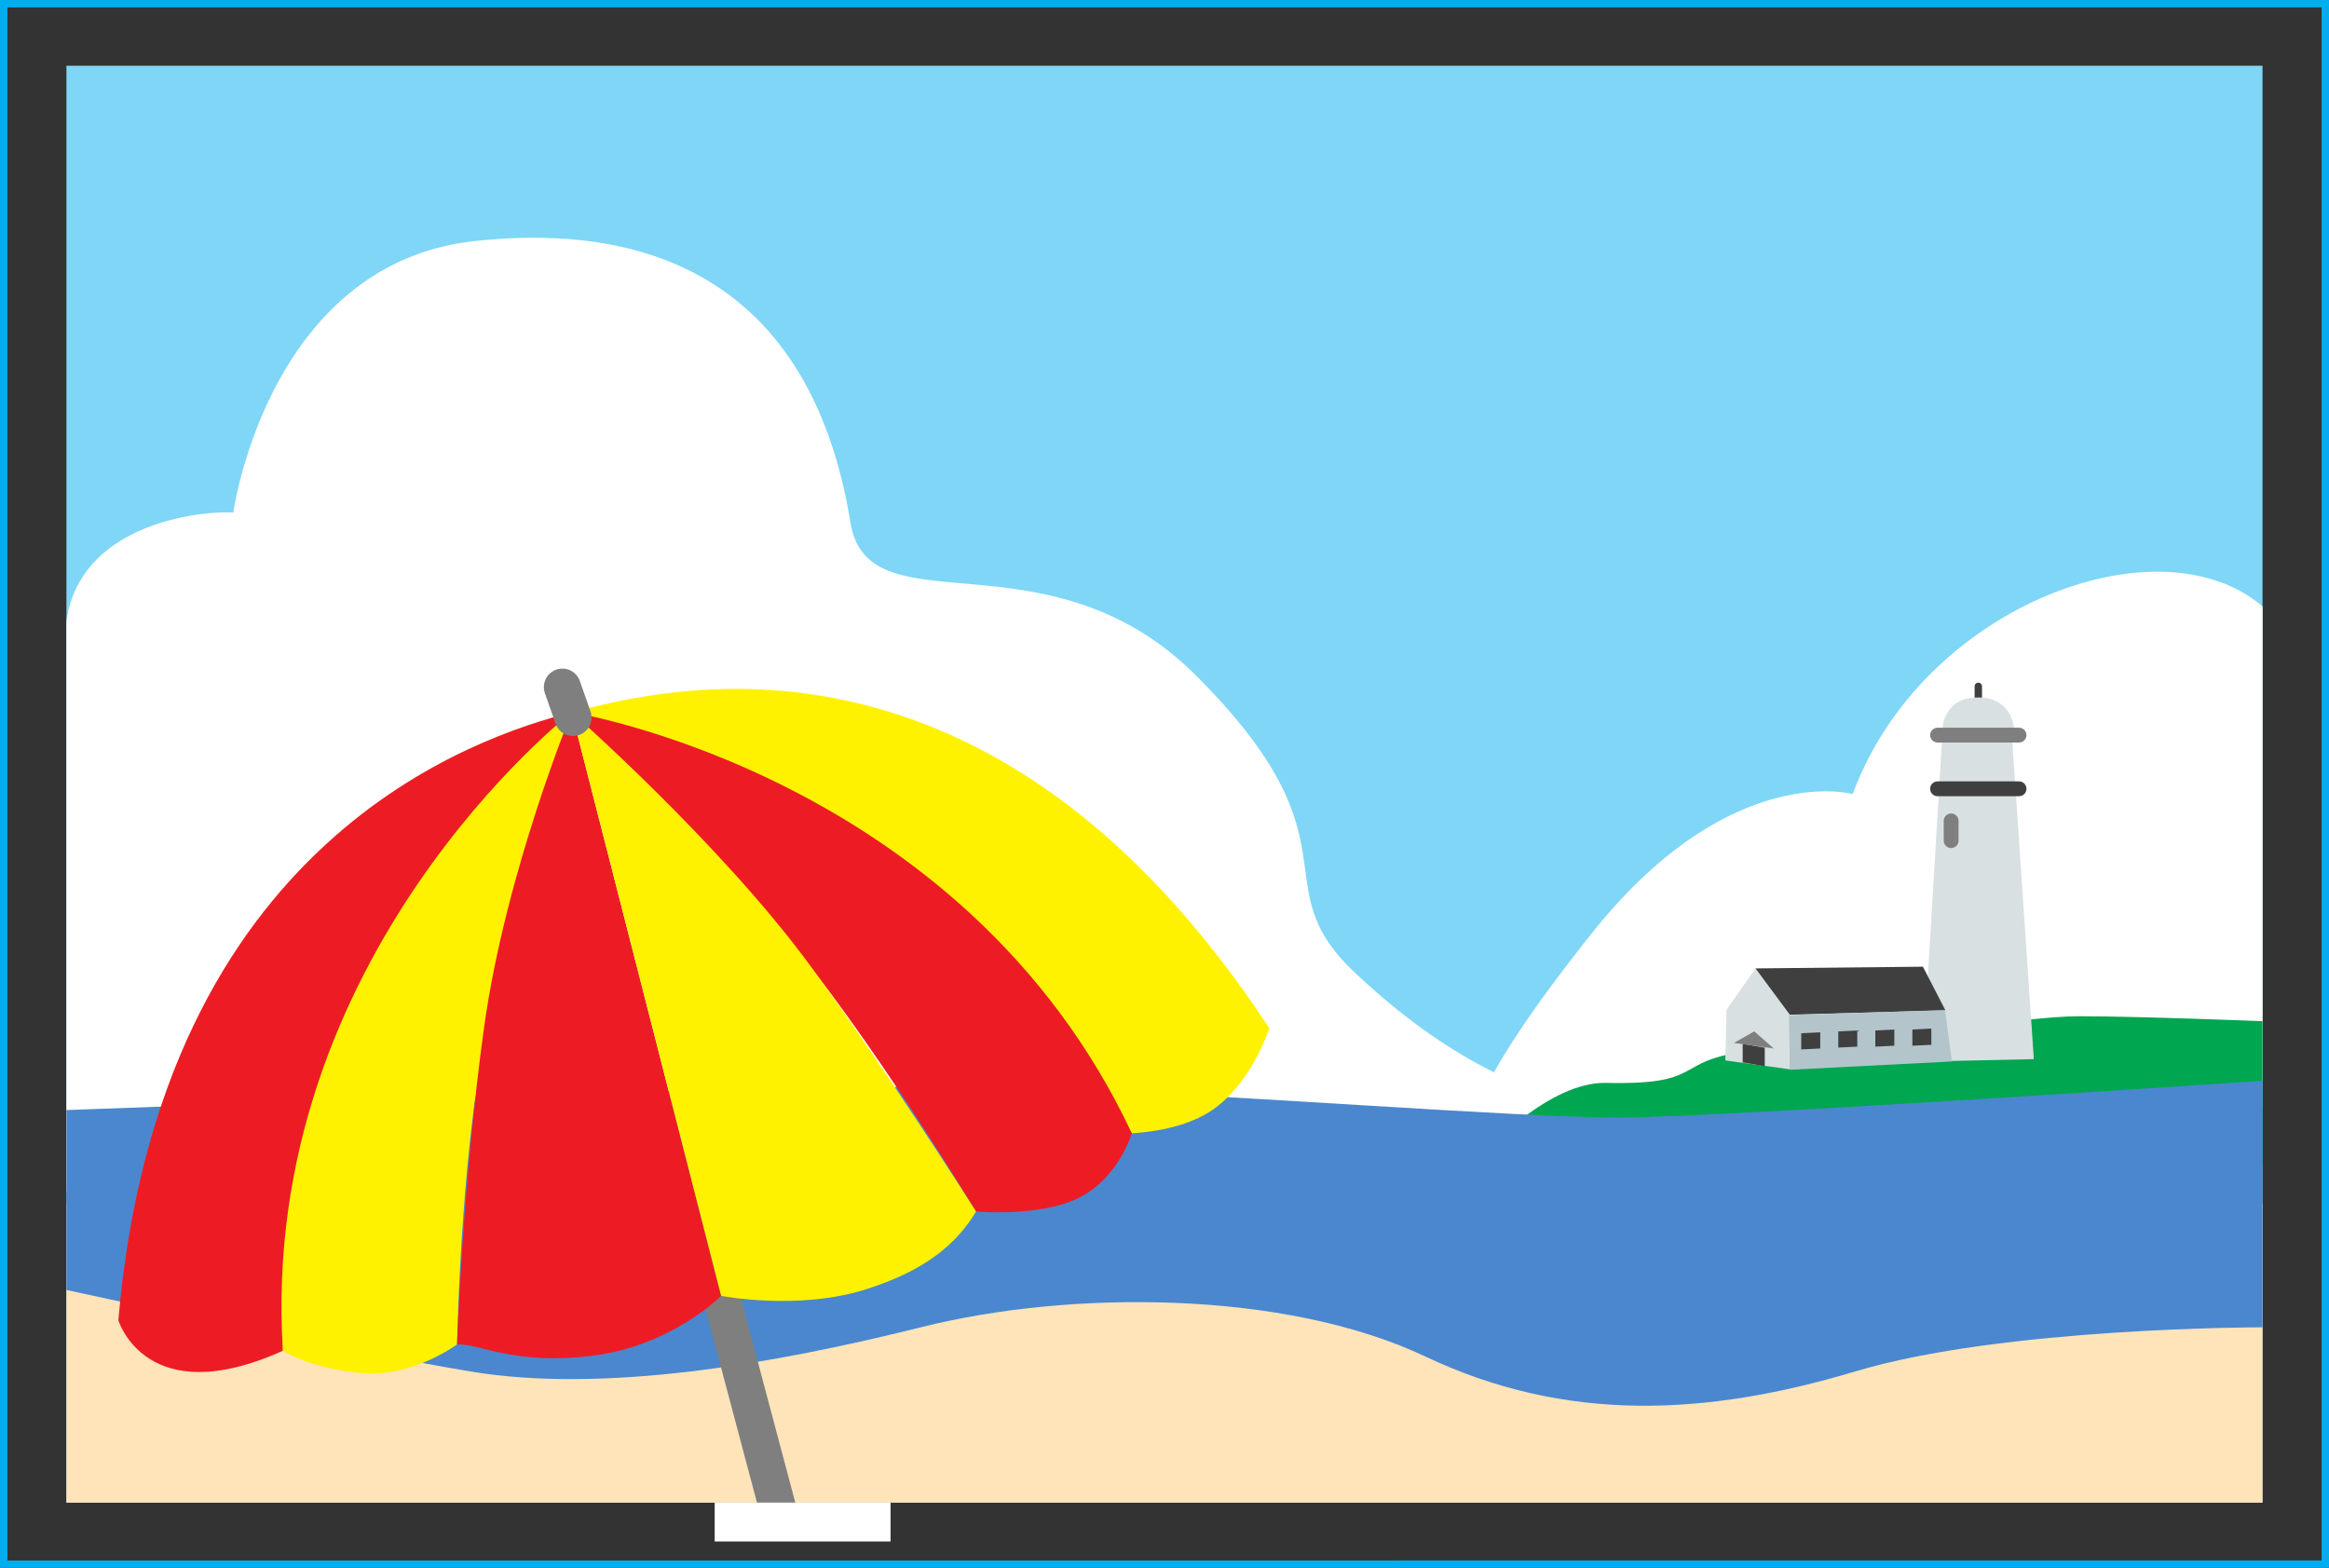
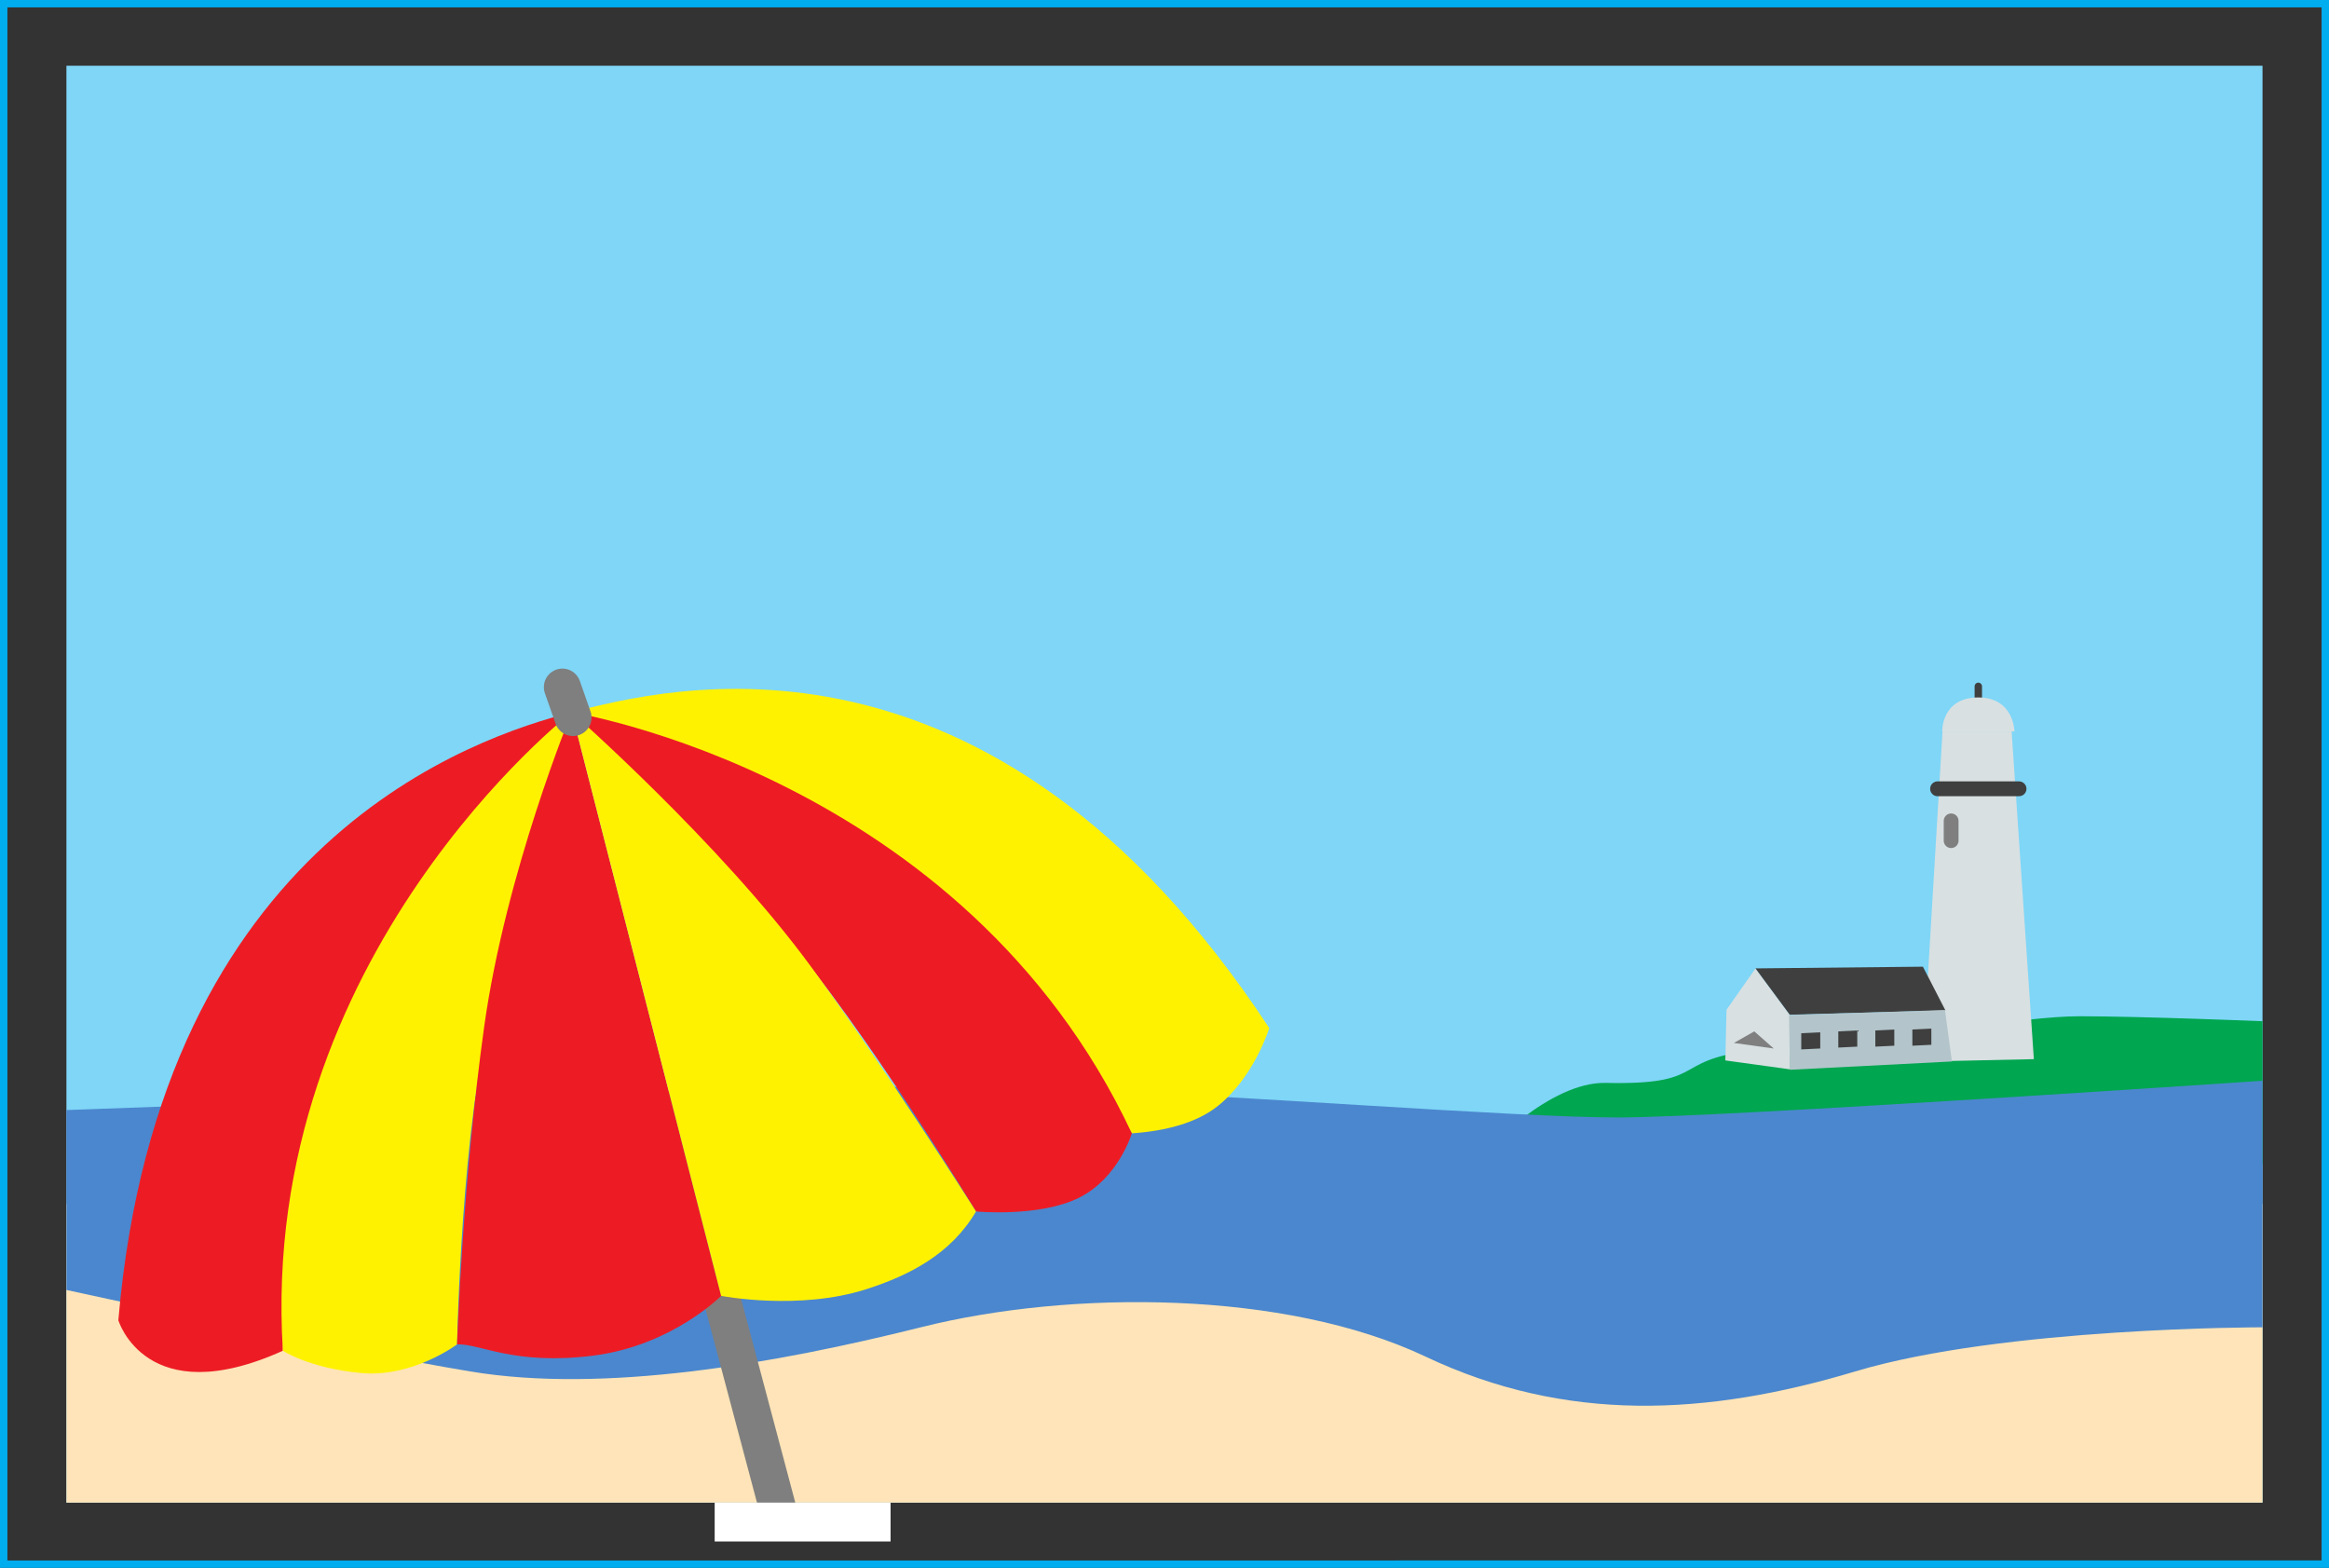
<svg xmlns="http://www.w3.org/2000/svg" width="345.928" height="232.858">
  <rect width="100%" height="100%" fill="#333333" stroke="none" />
  <path fill="#7fd6f7" d="M336.054 223.167V9.765H9.866v213.402h326.188" />
-   <path fill="#fff" d="M275.187 117.933s-18.336-5.063-38.867 20.816c-7.942 10.004-12.16 16.43-14.403 20.508-6.332-3.137-13.281-7.805-20.8-14.926-13.93-13.199 1.468-19.066-23.465-44-22.051-22.05-48.684-6.449-51.336-22.734-5.133-31.531-24.934-45.102-55.73-41.8-30.802 3.3-35.934 40.335-35.934 40.335-4.551-.324-22.735 1.465-24.786 16.133v84.7s241.516-9.364 227.95-12.231a921.21 921.21 0 0 1 44.336-1.051c37.398 0 53.902.945 53.902.945V90.066c-15.402-13.203-50.602 0-60.867 27.867" />
  <path fill="none" stroke="#00adef" stroke-width="1.1" d="M345.378 232.308V.55H.55v231.758zm0 0" />
  <path fill="#fee4b8" d="M9.866 223.167V178.8h326.188v44.367H9.866" />
  <path fill="#00a650" d="M220.55 171.097s9.527-10.453 17.969-10.266c16.5.367 8.441-3.933 24.933-5.11 20.532-1.468 36.664-4.788 45.465-4.788 8.801 0 27.137.734 27.137.734v21.266l-115.504-1.836" />
  <path fill="#4b87ce" d="M9.866 164.866s114.985-4.402 144.684-3.3c29.7 1.101 70.402 4.398 85.8 4.398 15.4 0 95.704-5.453 95.704-5.453v36.621s-38.504-.047-60.504 6.555c-22 6.597-42.898 7.699-63.8-2.2-20.9-9.902-52.798-9.902-74.798-4.402-22 5.5-47.3 9.902-67.101 6.602-19.801-3.301-59.985-12.102-59.985-12.102v-26.719" />
  <path fill="#d8e0e2" d="m285.59 157.667 2.933-49.039h10.265l3.301 48.676-16.5.363m-29.324-.172.176-7.527 4.304-6.14 5.067 6.874.101 8.125-9.648-1.332" />
  <path fill="#3f3f3f" d="m260.745 143.827 24.868-.254 3.343 6.489-23.12.64-5.09-6.875" />
  <path fill="#b3c5cb" d="m289.921 157.648-1.031-7.633-23.172.734.14 8.133 24.063-1.234" />
  <path fill="none" stroke="#3f3f3f" stroke-linecap="round" stroke-width="2.2" d="M287.788 117.152h12.102" />
  <path fill="none" stroke="#7f7f7f" stroke-linecap="round" stroke-width="2.2" d="M289.804 121.917v2.934" />
  <path fill="none" stroke="#3f3f3f" stroke-linecap="round" stroke-width="1.1" d="M293.84 103.585v-1.648" />
  <path fill="#d8e0e2" d="M299.206 108.628h-10.734s-.133-5.043 5.367-5.043c5.316 0 5.367 5.043 5.367 5.043" />
-   <path fill="none" stroke="#7f7f7f" stroke-linecap="round" stroke-width="2.2" d="M287.788 109.179h12.102" />
-   <path fill="#3f3f3f" d="M262.12 158.355v-2.75l-3.277-.57v2.75l3.277.57" />
  <path fill="#7f7f7f" d="m263.452 155.722-5.914-.824 3.028-1.72zm0 0" />
  <path fill="#3f3f3f" d="M270.363 155.722v-2.406l-2.82.136v2.407l2.82-.137m5.5-.277v-2.403l-2.82.137v2.406l2.82-.14m5.5-.137v-2.406l-2.82.14v2.403l2.82-.137m5.5-.137v-2.406l-2.82.137v2.406l2.82-.137" />
  <path fill="none" stroke="#7f7f7f" stroke-linecap="round" stroke-width="5.5" d="m107.112 192.46 8.801 33.09" />
  <path fill="#ed1c24" d="M84.917 105.792c-14.031 3.594-61.21 18.89-67.34 90.293 0 0 4.102 13.695 24.438 4.527 0 0 .84-29.523 9.457-49.542 9.61-22.332 33.445-45.278 33.445-45.278" />
  <path fill="#fff200" d="M84.917 105.792c14.031-3.594 62.07-16.273 103.606 46.899 0 0-2.23 7.304-7.707 11.625-3.149 2.476-7.704 3.664-12.704 4.007 0 0-14.925-25.488-32.101-38.902-19.164-14.96-51.094-23.629-51.094-23.629m0 0s-46.57 36.149-42.902 94.82c0 0 3.863 2.57 11.566 3.305 7.7.73 14.309-4.25 14.309-4.25s.61-33.086 5.316-50.187c4.703-17.102 11.711-43.688 11.711-43.688" />
  <path fill="#ed1c24" d="M84.917 105.792s58.215 9.317 83.195 62.531c0 0-1.964 6.625-7.832 9.559-5.867 2.934-15.312 2.047-15.312 2.047s-16.402-27.164-28.781-41.457c-11.614-13.406-31.27-32.68-31.27-32.68" />
  <path fill="#ed1c24" d="m84.917 105.792 22.196 86.668s-7.333 7.422-19.067 8.887c-11.734 1.469-16.738-1.817-20.156-1.68 0 0 .82-24.215 4.023-47.176 3.203-22.964 13.004-46.699 13.004-46.699" />
  <path fill="#fff200" d="m84.917 105.792 22.196 86.668s11.523 2.25 21.632-1.012c6.22-2.007 12.47-5.132 16.223-11.52 0 0-13.723-21.694-24.711-36.632-13.352-18.152-35.34-37.504-35.34-37.504" />
  <path fill="none" stroke="#7f7f7f" stroke-linecap="round" stroke-width="5.5" d="m83.53 102.05 1.583 4.516" />
  <path fill="#fff" d="M132.277 228.94v-5.773h-26.125v5.774h26.125" />
</svg>